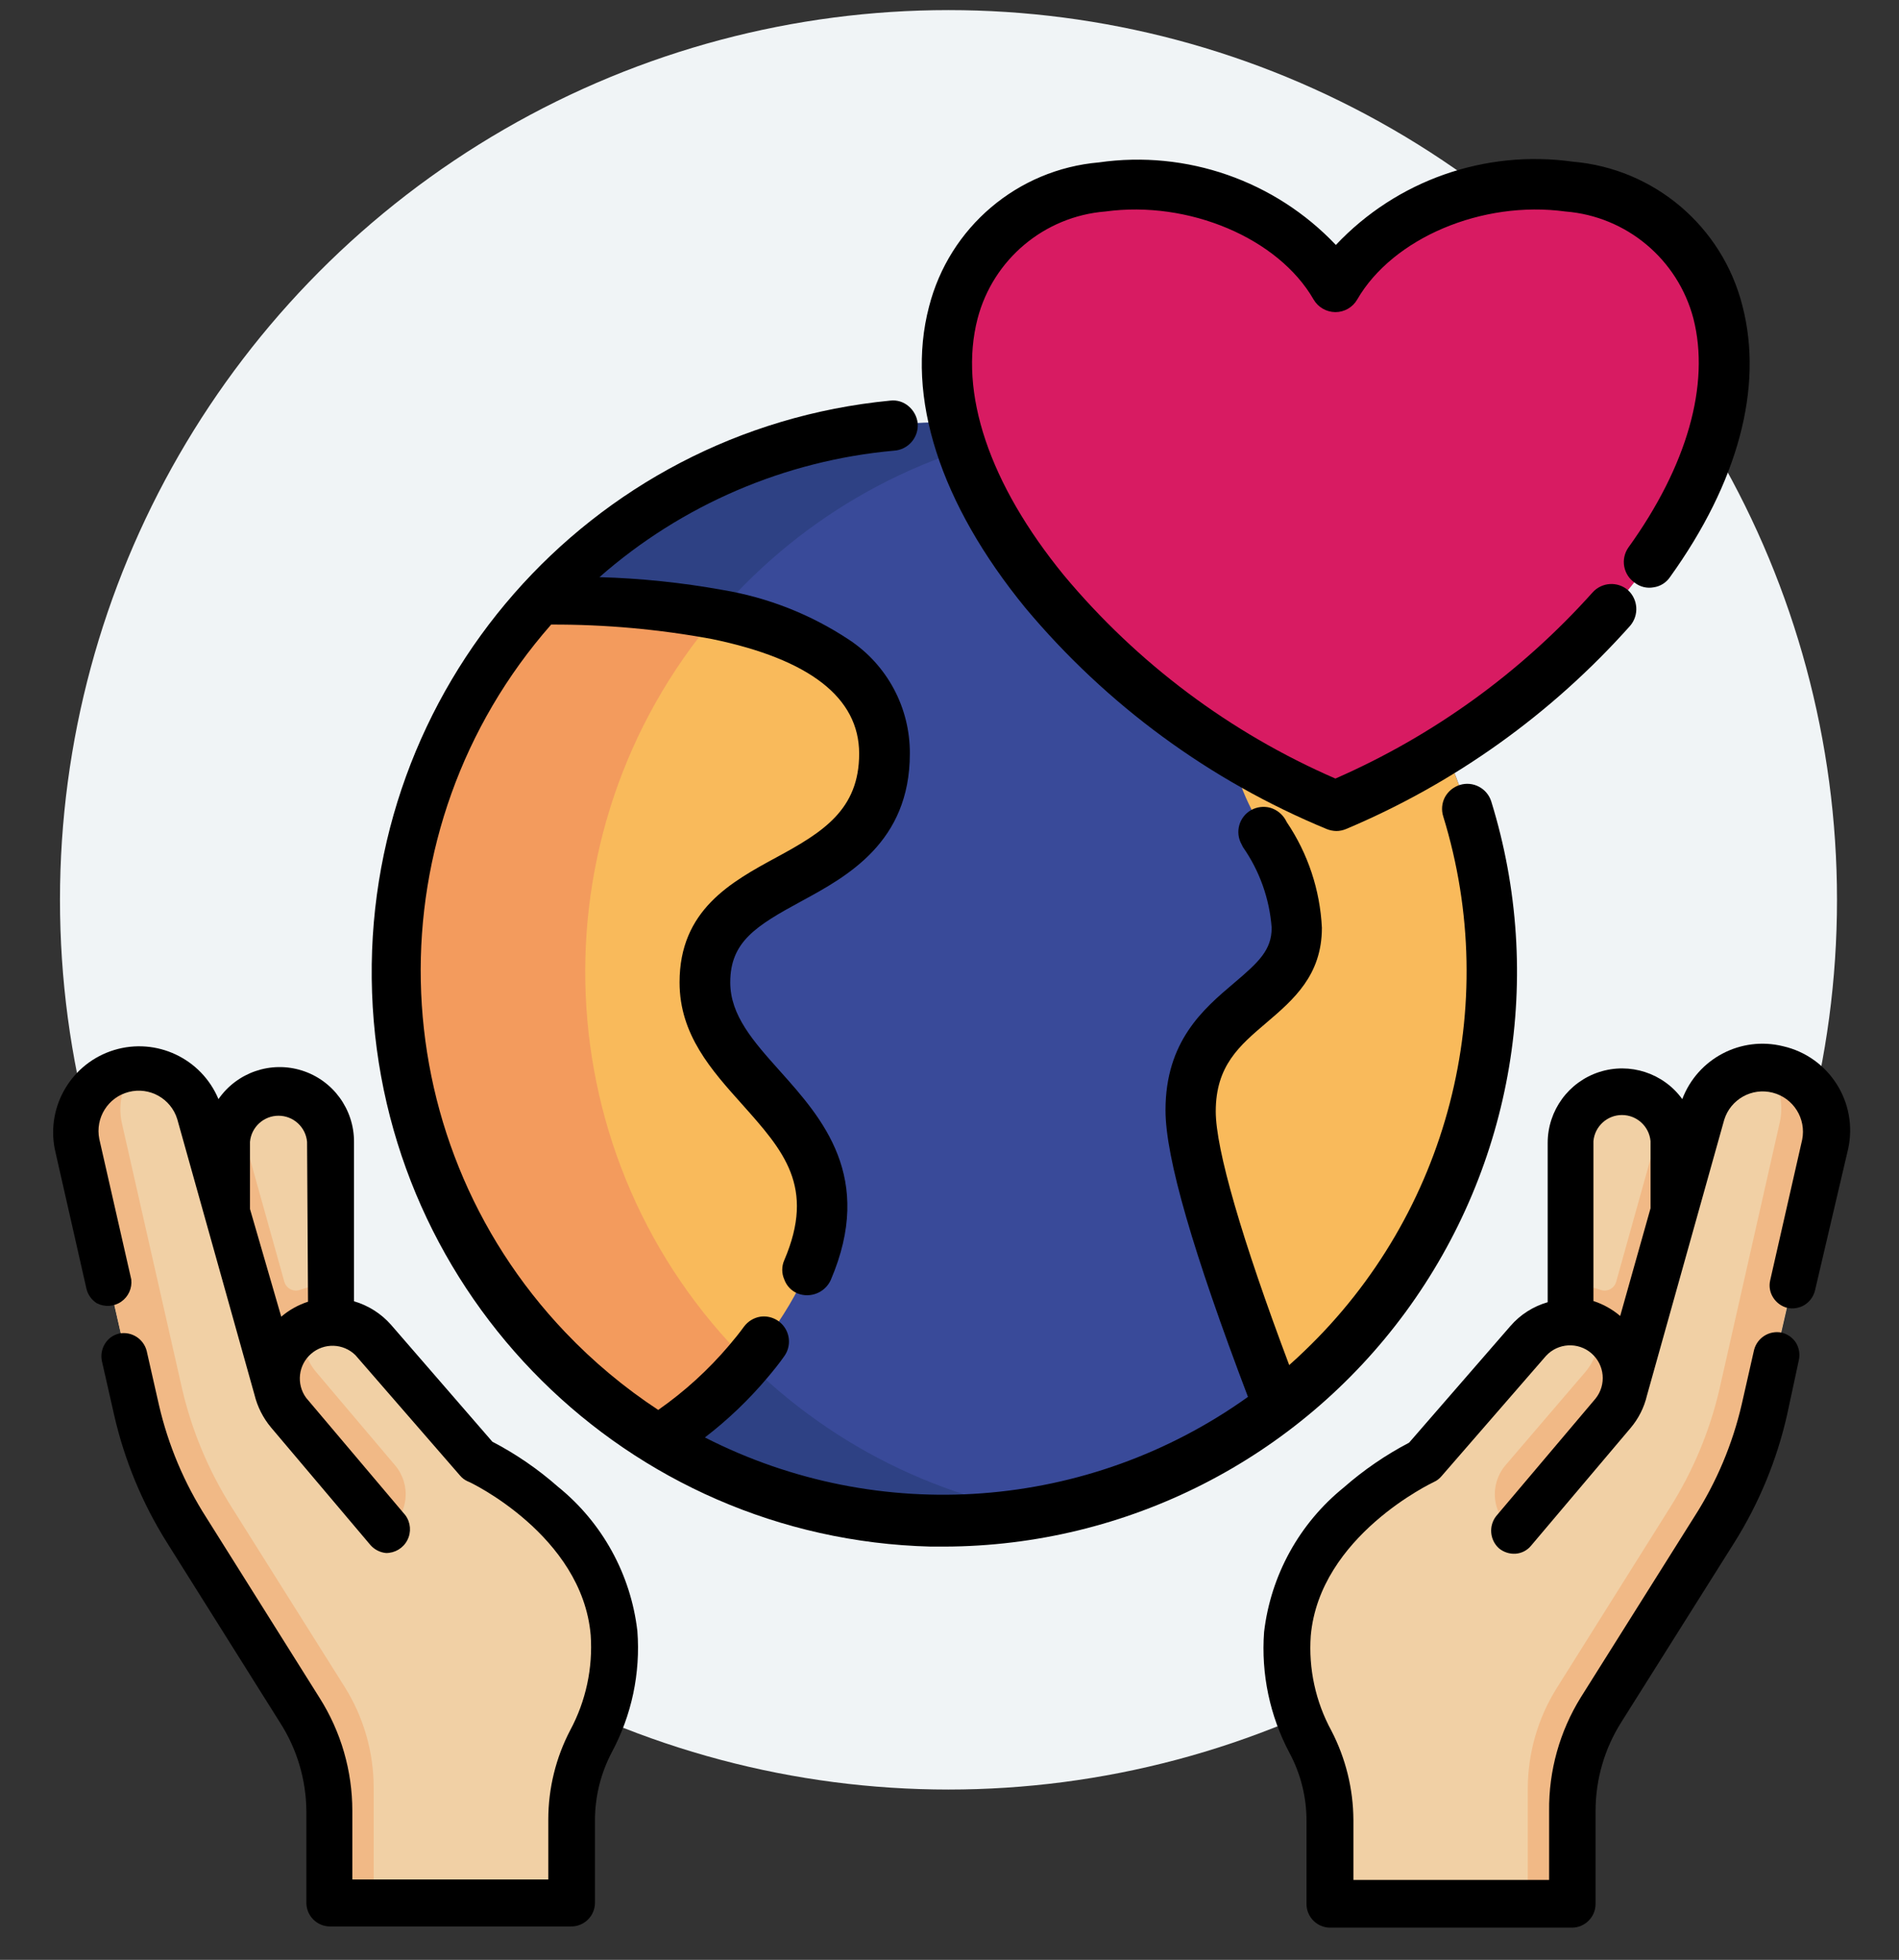
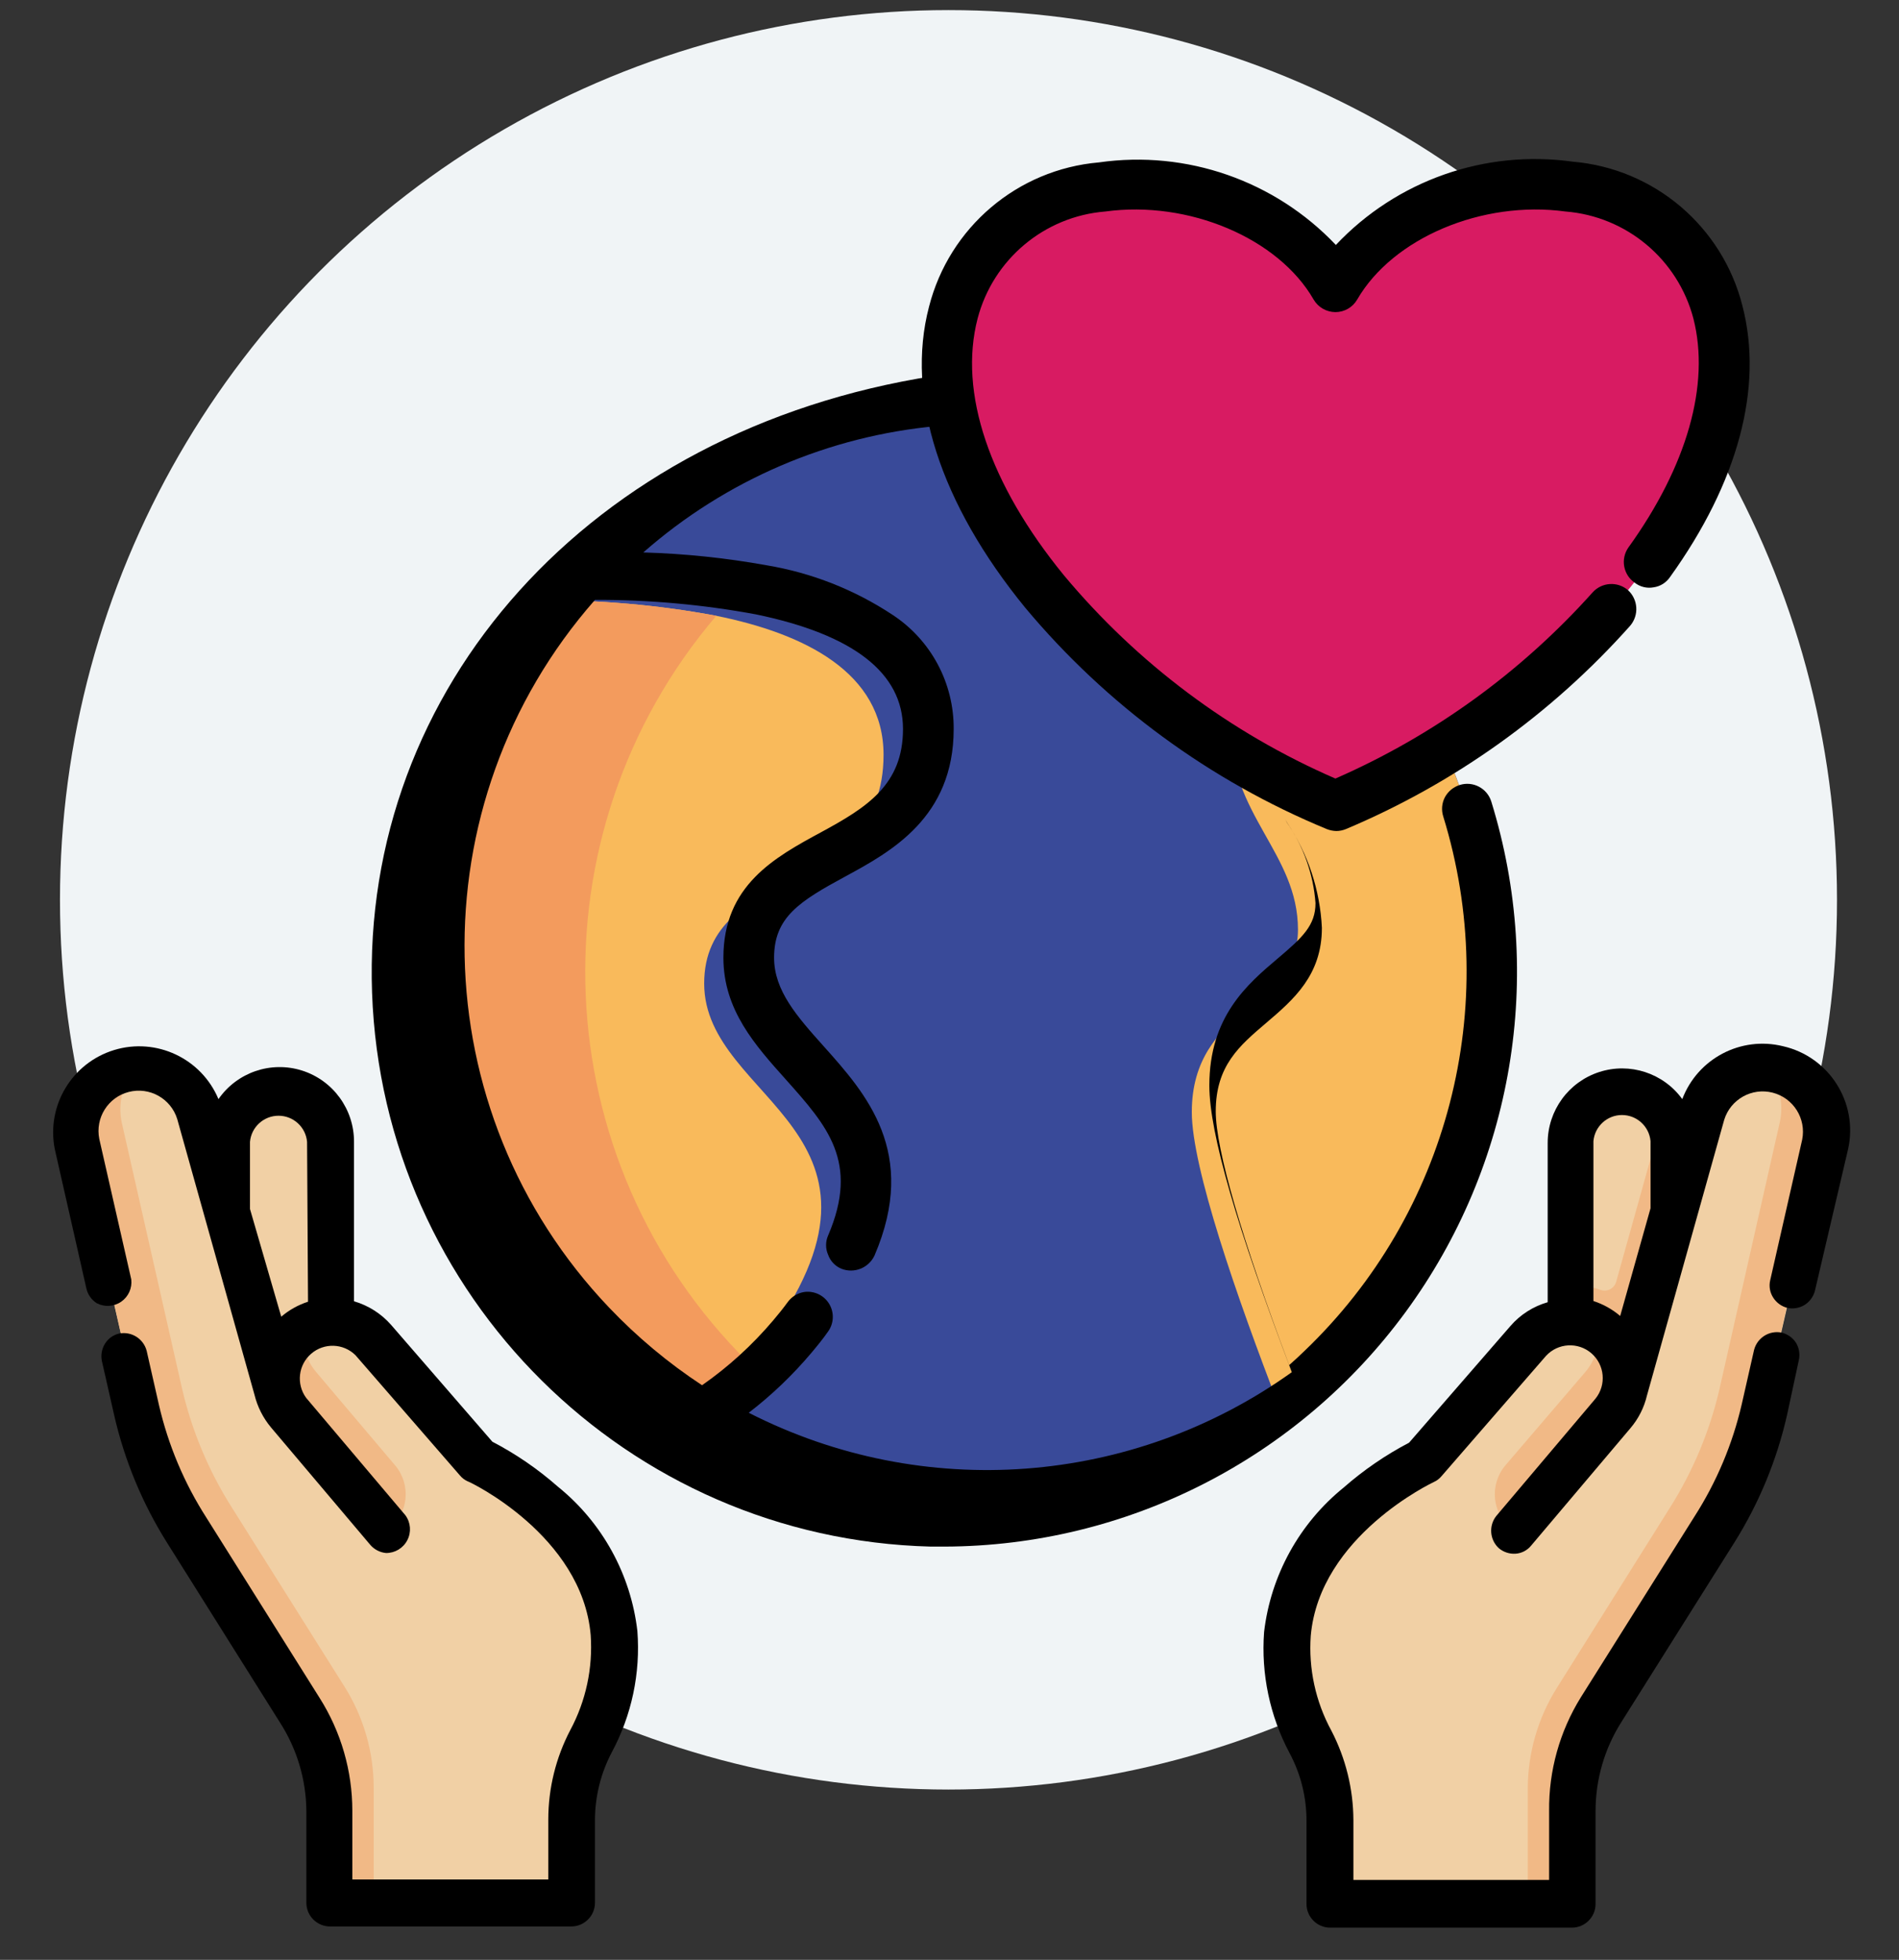
<svg xmlns="http://www.w3.org/2000/svg" width="94" height="97" viewBox="0 0 94 97">
  <rect x="0" y="0" width="94" height="97" fill="#333333" stroke="none" />
  <g fill="none" fill-rule="evenodd">
    <g>
      <g transform="translate(-1189 -3756) translate(1189 3756.5)">
        <ellipse cx="46.95" cy="44.036" fill="#F0F4F6" rx="43.981" ry="44.036" />
        <g fill-rule="nonzero">
          <g>
            <g>
              <g>
                <path fill="#F1D0A5" d="M24.63.857c-1.639-.404-3.301.568-3.753 2.196l-3.824 13.61c.239-1.217-.367-2.444-1.478-2.993-1.11-.55-2.452-.285-3.272.645l-5.16 5.93S.903 23.122.41 28.782c-.126 1.86.281 3.718 1.173 5.355.634 1.197.964 2.532.962 3.887v4.087H14.45v-4.533c.005-1.763.505-3.488 1.443-4.98l5.606-8.912c1.132-1.809 1.956-3.793 2.44-5.872L26.975 4.58c.186-.806.042-1.652-.398-2.35-.44-.7-1.142-1.194-1.947-1.373z" transform="translate(0 6.927) translate(2.346) translate(59.815 43.45) translate(1.173 1.174)" />
                <path fill="#F1B986" d="M12.291 42.075v-5.613c.005-1.762.505-3.488 1.443-4.979l5.594-8.913c1.14-1.805 1.97-3.79 2.452-5.871l2.979-13.176c.225-.963-.023-1.976-.669-2.724.174.016.346.044.516.082.806.179 1.507.673 1.947 1.372.44.699.584 1.545.399 2.35l-3.014 13.14c-.484 2.08-1.308 4.064-2.44 5.872l-5.606 8.913c-.95 1.512-1.451 3.264-1.443 5.05v4.533l-2.158-.036z" transform="translate(0 6.927) translate(2.346) translate(59.815 43.45) translate(1.173 1.174)" />
                <path fill="#EDBCA4" d="M17.053 16.663c.18-.806-.012-1.65-.524-2.298-.513-.647-1.29-1.028-2.115-1.037V4.474c0-1.407 1.14-2.548 2.545-2.548 1.406 0 2.545 1.14 2.545 2.548v3.523l-2.45 8.666z" transform="translate(0 6.927) translate(2.346) translate(59.815 43.45) translate(1.173 1.174)" />
                <path fill="#EDBCA4" d="M17.053 16.663c.18-.806-.012-1.65-.524-2.298-.513-.647-1.29-1.028-2.115-1.037V4.474c0-1.407 1.14-2.548 2.545-2.548 1.406 0 2.545 1.14 2.545 2.548v3.523l-2.45 8.666z" transform="translate(0 6.927) translate(2.346) translate(59.815 43.45) translate(1.173 1.174)" />
                <path fill="#F1B986" d="M15.141 15.853c.504-.59.734-1.367.634-2.137.134.082.263.172.387.27.546.478.88 1.153.929 1.878.048.725-.193 1.44-.671 1.985l-4.903 5.802c-.478-.37-.784-.92-.846-1.521-.062-.602.125-1.202.518-1.662l3.952-4.615z" transform="translate(0 6.927) translate(2.346) translate(59.815 43.45) translate(1.173 1.174)" />
                <path fill="#EDBCA4" d="M17.053 16.663c.18-.806-.012-1.65-.524-2.298-.513-.647-1.29-1.028-2.115-1.037V4.474c0-1.407 1.14-2.548 2.545-2.548 1.406 0 2.545 1.14 2.545 2.548v3.523l-2.45 8.666z" transform="translate(0 6.927) translate(2.346) translate(59.815 43.45) translate(1.173 1.174)" />
                <path fill="#F1D0A5" d="M17.053 16.663c.18-.806-.012-1.65-.524-2.298-.513-.647-1.29-1.028-2.115-1.037V4.474c0-1.407 1.14-2.548 2.545-2.548 1.406 0 2.545 1.14 2.545 2.548v3.523l-2.45 8.666z" transform="translate(0 6.927) translate(2.346) translate(59.815 43.45) translate(1.173 1.174)" />
                <path fill="#F1B986" d="M14.414 11.532c.504.002 1.003.09 1.478.258.155.055.327.043.473-.032.147-.076.256-.209.301-.367l2.346-8.397c.313.43.481.948.48 1.48v3.523l-2.45 8.713c.18-.806-.013-1.65-.525-2.298-.512-.647-1.29-1.028-2.115-1.037v-1.843h.012z" transform="translate(0 6.927) translate(2.346) translate(59.815 43.45) translate(1.173 1.174)" />
              </g>
              <path fill="#000" d="M26.096.904c-2.084-.514-4.223.61-4.985 2.619-.937-1.291-2.597-1.832-4.114-1.34-1.516.492-2.545 1.905-2.548 3.5v7.892c-.714.205-1.354.612-1.841 1.174l-5.02 5.778c-1.163.609-2.25 1.354-3.237 2.22-2.195 1.777-3.61 4.343-3.94 7.15-.154 2.08.286 4.161 1.266 6.002.552 1.032.838 2.187.833 3.358v4.098c0 .649.525 1.175 1.173 1.175h11.963c.647 0 1.173-.526 1.173-1.175v-4.603c0-1.55.44-3.069 1.266-4.38l5.618-8.925c1.21-1.933 2.087-4.057 2.592-6.282l.586-2.725c.065-.293.014-.6-.14-.857-.165-.254-.421-.435-.716-.505-.608-.12-1.204.256-1.36.857l-.61 2.69c-.457 1.976-1.25 3.859-2.346 5.566l-5.618 8.936c-1.047 1.687-1.593 3.639-1.571 5.625v3.417H4.832V39.21c-.006-1.542-.38-3.06-1.09-4.427-.782-1.436-1.136-3.066-1.021-4.697.434-4.944 6.04-7.586 6.087-7.61.15-.066.283-.167.387-.293l5.172-5.954c.592-.64 1.584-.697 2.245-.128.66.57.752 1.56.207 2.242l-4.915 5.812c-.382.484-.326 1.182.13 1.598.229.19.522.287.82.27.303-.02.583-.165.774-.4l4.915-5.812c.398-.468.68-1.023.82-1.621l3.824-13.645c.315-1.015 1.369-1.605 2.397-1.342 1.029.262 1.671 1.286 1.462 2.328l-1.584 6.964c-.068.294-.013.604.153.857.161.252.413.433.704.505.294.06.6.006.856-.153.251-.162.432-.414.504-.704l1.642-7.011c.503-2.294-.937-4.565-3.225-5.085zm-9.383 4.697c.067-.731.68-1.291 1.413-1.291.734 0 1.347.56 1.414 1.291v3.324l-1.502 5.331c-.389-.331-.839-.583-1.325-.74V5.601z" transform="translate(0 6.927) translate(2.346) translate(59.815 43.45)" />
            </g>
            <g>
              <g>
                <path fill="#F1D0A5" d="M2.662.857C.992 1.242-.056 2.904.317 4.58L3.33 17.744c.482 2.08 1.31 4.066 2.451 5.871l5.606 8.913c.947 1.513 1.443 3.265 1.431 5.05v4.533h11.94v-4.122c-.01-1.371.32-2.723.961-3.934.898-1.635 1.305-3.494 1.173-5.355-.492-5.66-6.732-8.537-6.732-8.537l-5.16-5.93c-.832-.872-2.135-1.099-3.212-.56-1.077.54-1.677 1.719-1.48 2.908L6.392 3.053C5.94 1.437 4.292.467 2.662.857z" transform="translate(0 6.927) translate(2.346) translate(0 43.45) translate(1.173 1.174)" />
                <path fill="#F1B986" d="M12.82 42.075v-4.497c-.002-1.761-.498-3.487-1.432-4.98l-5.606-8.947c-1.14-1.806-1.969-3.791-2.451-5.872L.35 4.579C-.02 2.905 1.028 1.243 2.699.858c.173-.039.35-.066.527-.082-.663.75-.928 1.77-.715 2.748l2.979 13.14c.482 2.081 1.31 4.066 2.451 5.872l5.606 8.913c.934 1.492 1.43 3.218 1.431 4.979v5.613l-2.158.035z" transform="translate(0 6.927) translate(2.346) translate(0 43.45) translate(1.173 1.174)" />
                <path fill="#EDBCA4" d="M7.764 7.95V4.427c0-1.407 1.14-2.548 2.545-2.548 1.406 0 2.545 1.14 2.545 2.548v8.854c-.825.009-1.602.39-2.114 1.037-.512.648-.705 1.492-.525 2.298L7.765 7.95z" transform="translate(0 6.927) translate(2.346) translate(0 43.45) translate(1.173 1.174)" />
                <path fill="#EDBCA4" d="M7.764 7.95V4.427c0-1.407 1.14-2.548 2.545-2.548 1.406 0 2.545 1.14 2.545 2.548v8.854c-.825.009-1.602.39-2.114 1.037-.512.648-.705 1.492-.525 2.298L7.765 7.95z" transform="translate(0 6.927) translate(2.346) translate(0 43.45) translate(1.173 1.174)" />
                <path fill="#F1B986" d="M16.033 20.468c.392.46.58 1.06.517 1.662-.062.601-.368 1.151-.846 1.52l-4.902-5.8c-.97-1.155-.835-2.876.305-3.864.125-.1.259-.191.399-.27-.105.768.12 1.545.621 2.137l3.906 4.615z" transform="translate(0 6.927) translate(2.346) translate(0 43.45) translate(1.173 1.174)" />
                <path fill="#EDBCA4" d="M7.764 7.95V4.427c0-1.407 1.14-2.548 2.545-2.548 1.406 0 2.545 1.14 2.545 2.548v8.854c-.825.009-1.602.39-2.114 1.037-.512.648-.705 1.492-.525 2.298L7.765 7.95z" transform="translate(0 6.927) translate(2.346) translate(0 43.45) translate(1.173 1.174)" />
                <path fill="#F1D0A5" d="M7.764 7.95V4.427c0-1.407 1.14-2.548 2.545-2.548 1.406 0 2.545 1.14 2.545 2.548v8.854c-.825.009-1.602.39-2.114 1.037-.512.648-.705 1.492-.525 2.298L7.765 7.95z" transform="translate(0 6.927) translate(2.346) translate(0 43.45) translate(1.173 1.174)" />
-                 <path fill="#F1B986" d="M12.901 11.532v1.796c-.825.009-1.602.39-2.114 1.037-.513.648-.705 1.492-.525 2.298L7.764 7.95V4.427c-.001-.512.154-1.012.446-1.433l2.346 8.397c.045.158.154.291.3.367.147.075.318.087.474.032.504-.179 1.036-.266 1.571-.258z" transform="translate(0 6.927) translate(2.346) translate(0 43.45) translate(1.173 1.174)" />
              </g>
              <path fill="#000" d="M.364 5.989l1.571 6.928c.072.291.253.543.505.705.385.203.85.177 1.21-.07.359-.246.552-.671.502-1.104L2.569 5.496C2.359 4.454 3 3.43 4.029 3.167c1.03-.263 2.083.327 2.398 1.342l3.824 13.646c.146.596.427 1.15.82 1.62l4.915 5.813c.197.228.474.37.774.4.444.005.853-.241 1.057-.637.204-.395.167-.872-.095-1.23l-4.915-5.814c-.497-.68-.39-1.63.248-2.181.637-.552 1.59-.523 2.192.068l5.172 5.953c.105.127.237.228.387.294.059 0 5.665 2.666 6.087 7.61.112 1.63-.237 3.257-1.008 4.697-.716 1.365-1.09 2.885-1.091 4.427v2.97h-9.7v-3.393c.001-1.98-.56-3.918-1.618-5.59L7.87 24.238c-1.095-1.707-1.888-3.59-2.346-5.567l-.61-2.689c-.156-.6-.752-.976-1.36-.857-.294.065-.548.248-.704.505-.159.256-.213.562-.152.857l.61 2.69c.51 2.225 1.39 4.349 2.603 6.282l5.606 8.925c.837 1.304 1.288 2.818 1.302 4.368v4.545c0 .648.525 1.174 1.173 1.174h11.94c.647 0 1.172-.526 1.172-1.174V39.21c.002-1.17.288-2.323.833-3.358.986-1.838 1.426-3.92 1.267-6.001-.326-2.81-1.741-5.378-3.941-7.152-.985-.868-2.072-1.613-3.237-2.22l-5.008-5.777c-.49-.559-1.128-.966-1.841-1.174V5.637c.005-1.615-1.04-3.045-2.578-3.53-1.538-.484-3.212.09-4.131 1.416-.845-2.016-3.075-3.065-5.164-2.43C1.216 1.73-.055 3.844.364 5.99zM12.9 13.551c-.486.157-.936.409-1.325.74L10.028 8.96V5.637c.066-.732.68-1.292 1.413-1.292.734 0 1.347.56 1.413 1.292l.047 7.914z" transform="translate(0 6.927) translate(2.346) translate(0 43.45)" />
            </g>
            <g>
              <g transform="translate(0 6.927) translate(2.346) translate(15.247) translate(1.173 1.174)">
                <ellipse cx="27.925" cy="39.504" fill="#394A99" rx="27.151" ry="27.185" />
-                 <path fill="#2E4184" d="M32.64 66.278c-1.55.263-3.12.397-4.691.4-10.283.029-19.7-5.76-24.326-14.955-4.626-9.195-3.668-20.218 2.476-28.474 6.144-8.255 16.418-12.328 26.541-10.52-12.981 2.287-22.448 13.578-22.448 26.775S19.66 63.992 32.64 66.278z" />
                <path fill="#F9BA5B" d="M48.086 21.337c5.07 5.615 7.573 13.093 6.905 20.633-.668 7.54-4.445 14.46-10.423 19.094-2.135-5.52-4.34-11.896-4.34-14.62 0-5.25 5.255-5.25 5.255-9.03 0-3.782-3.366-5.66-3.366-10.1 0-2.7 2.615-4.697 6.063-5.942l-.094-.035zM16.091 40.079c0 5.872 10.755 7.269 2.956 17.779-.246.34-.504.67-.774.975-1.277 1.523-2.79 2.831-4.48 3.875C6.86 58.47 2.187 51.349 1.052 43.298c-1.136-8.053 1.387-16.19 6.876-22.184 2.939-.032 5.873.223 8.762.763 4.362.881 8.28 2.807 8.28 6.882 0 7.046-8.879 5.39-8.879 11.32z" />
                <path fill="#F39B5D" d="M18.273 58.833c-1.277 1.523-2.79 2.831-4.48 3.875C6.86 58.47 2.187 51.349 1.052 43.298c-1.136-8.053 1.387-16.19 6.876-22.184 2.939-.032 5.873.223 8.762.763-9.226 10.831-8.535 26.956 1.583 36.956z" />
                <path fill="#D81B62" d="M47.36 5.601C51.1-.88 64.048-1.867 66.288 6.858c2.24 8.725-7.975 19.963-18.93 24.425-10.954-4.485-21.11-15.7-18.918-24.425C30.635-1.867 43.63-.881 47.36 5.6z" />
              </g>
              <g fill="#000">
-                 <path d="M54.666 31.424c-.317.1-.582.319-.739.611-.15.29-.179.628-.082.94 2.906 9.414.245 19.663-6.873 26.468-.246.235-.492.47-.75.693-2.346-6.235-3.636-10.686-3.636-12.553 0-2.267 1.173-3.253 2.51-4.392 1.337-1.14 2.744-2.349 2.744-4.697-.09-1.868-.69-3.676-1.736-5.226l-.07-.13c-.167-.283-.435-.492-.75-.586-.32-.086-.661-.044-.95.117-.595.339-.804 1.094-.47 1.691l.07.141c.824 1.179 1.314 2.558 1.42 3.993 0 1.104-.645 1.702-1.865 2.736-1.513 1.28-3.39 2.877-3.39 6.294 0 2.349 1.373 7.046 4.082 14.186-7.884 5.64-18.25 6.415-26.882 2.008 1.136-.872 2.174-1.865 3.097-2.96.305-.363.574-.692.82-1.045.299-.403.326-.946.07-1.376-.257-.431-.746-.666-1.242-.596-.324.052-.614.229-.81.493-.222.305-.457.599-.727.916-1.03 1.216-2.212 2.294-3.518 3.206-1.674-1.1-3.217-2.389-4.598-3.84-9.27-9.728-9.575-24.937-.703-35.03 2.67-.01 5.337.23 7.963.716 4.832.999 7.284 2.901 7.284 5.672 0 2.772-1.795 3.887-4.07 5.12-2.275 1.233-4.82 2.619-4.82 6.2 0 2.596 1.583 4.346 3.107 6.048 2.03 2.278 3.636 4.063 2.076 7.704-.134.303-.134.648 0 .95.111.315.35.566.657.694.635.25 1.355-.038 1.642-.658 2.182-5.096-.422-8.009-2.51-10.345-1.325-1.48-2.463-2.76-2.463-4.392 0-2.008 1.267-2.795 3.519-4.016 2.252-1.222 5.371-2.913 5.371-7.305.014-2.275-1.125-4.401-3.025-5.648-1.886-1.247-4.011-2.083-6.24-2.454-2.014-.364-4.053-.576-6.099-.634 4.075-3.58 9.18-5.773 14.579-6.26.337-.02.652-.177.873-.433.22-.257.329-.591.3-.929-.037-.324-.197-.623-.446-.834-.251-.22-.584-.322-.915-.281C11.53 13.845.293 26.685.824 41.705c.531 15.02 12.647 27.031 27.653 27.415h.692c9.012-.028 17.477-4.335 22.813-11.607 5.336-7.272 6.91-16.647 4.244-25.267-.097-.316-.317-.581-.61-.735-.292-.155-.634-.186-.95-.087z" transform="translate(0 6.927) translate(2.346) translate(15.247)" />
+                 <path d="M54.666 31.424c-.317.1-.582.319-.739.611-.15.29-.179.628-.082.94 2.906 9.414.245 19.663-6.873 26.468-.246.235-.492.47-.75.693-2.346-6.235-3.636-10.686-3.636-12.553 0-2.267 1.173-3.253 2.51-4.392 1.337-1.14 2.744-2.349 2.744-4.697-.09-1.868-.69-3.676-1.736-5.226l-.07-.13l.07.141c.824 1.179 1.314 2.558 1.42 3.993 0 1.104-.645 1.702-1.865 2.736-1.513 1.28-3.39 2.877-3.39 6.294 0 2.349 1.373 7.046 4.082 14.186-7.884 5.64-18.25 6.415-26.882 2.008 1.136-.872 2.174-1.865 3.097-2.96.305-.363.574-.692.82-1.045.299-.403.326-.946.07-1.376-.257-.431-.746-.666-1.242-.596-.324.052-.614.229-.81.493-.222.305-.457.599-.727.916-1.03 1.216-2.212 2.294-3.518 3.206-1.674-1.1-3.217-2.389-4.598-3.84-9.27-9.728-9.575-24.937-.703-35.03 2.67-.01 5.337.23 7.963.716 4.832.999 7.284 2.901 7.284 5.672 0 2.772-1.795 3.887-4.07 5.12-2.275 1.233-4.82 2.619-4.82 6.2 0 2.596 1.583 4.346 3.107 6.048 2.03 2.278 3.636 4.063 2.076 7.704-.134.303-.134.648 0 .95.111.315.35.566.657.694.635.25 1.355-.038 1.642-.658 2.182-5.096-.422-8.009-2.51-10.345-1.325-1.48-2.463-2.76-2.463-4.392 0-2.008 1.267-2.795 3.519-4.016 2.252-1.222 5.371-2.913 5.371-7.305.014-2.275-1.125-4.401-3.025-5.648-1.886-1.247-4.011-2.083-6.24-2.454-2.014-.364-4.053-.576-6.099-.634 4.075-3.58 9.18-5.773 14.579-6.26.337-.02.652-.177.873-.433.22-.257.329-.591.3-.929-.037-.324-.197-.623-.446-.834-.251-.22-.584-.322-.915-.281C11.53 13.845.293 26.685.824 41.705c.531 15.02 12.647 27.031 27.653 27.415h.692c9.012-.028 17.477-4.335 22.813-11.607 5.336-7.272 6.91-16.647 4.244-25.267-.097-.316-.317-.581-.61-.735-.292-.155-.634-.186-.95-.087z" transform="translate(0 6.927) translate(2.346) translate(15.247)" />
                <path d="M68.658 7.715c-.991-3.93-4.364-6.797-8.398-7.14-4.345-.609-8.716.928-11.728 4.122C45.514 1.514 41.143-.009 36.804.611c-4.034.348-7.407 3.212-8.41 7.14-1.172 4.462.552 9.746 4.762 14.901 4.019 4.808 9.142 8.567 14.93 10.957.15.059.309.09.47.094.16-.001.32-.033.469-.094 5.38-2.264 10.189-5.703 14.074-10.064.445-.52.398-1.3-.106-1.762-.52-.449-1.303-.397-1.759.118-3.535 3.945-7.874 7.085-12.725 9.206-5.203-2.259-9.806-5.705-13.441-10.063-3.695-4.522-5.22-9.043-4.27-12.706.77-2.932 3.305-5.056 6.322-5.297 4.117-.563 8.562 1.316 10.31 4.357.224.384.634.62 1.079.623.445 0 .856-.237 1.079-.623 1.759-3.041 6.18-4.92 10.309-4.357 3.02.24 5.56 2.363 6.333 5.297.833 3.264-.305 7.292-3.225 11.343-.188.274-.26.611-.198.938.062.326.251.615.526.8.264.203.6.284.927.223.329-.046.623-.229.81-.505 3.377-4.697 4.632-9.394 3.588-13.422z" transform="translate(0 6.927) translate(2.346) translate(15.247)" />
              </g>
            </g>
          </g>
        </g>
      </g>
    </g>
  </g>
</svg>